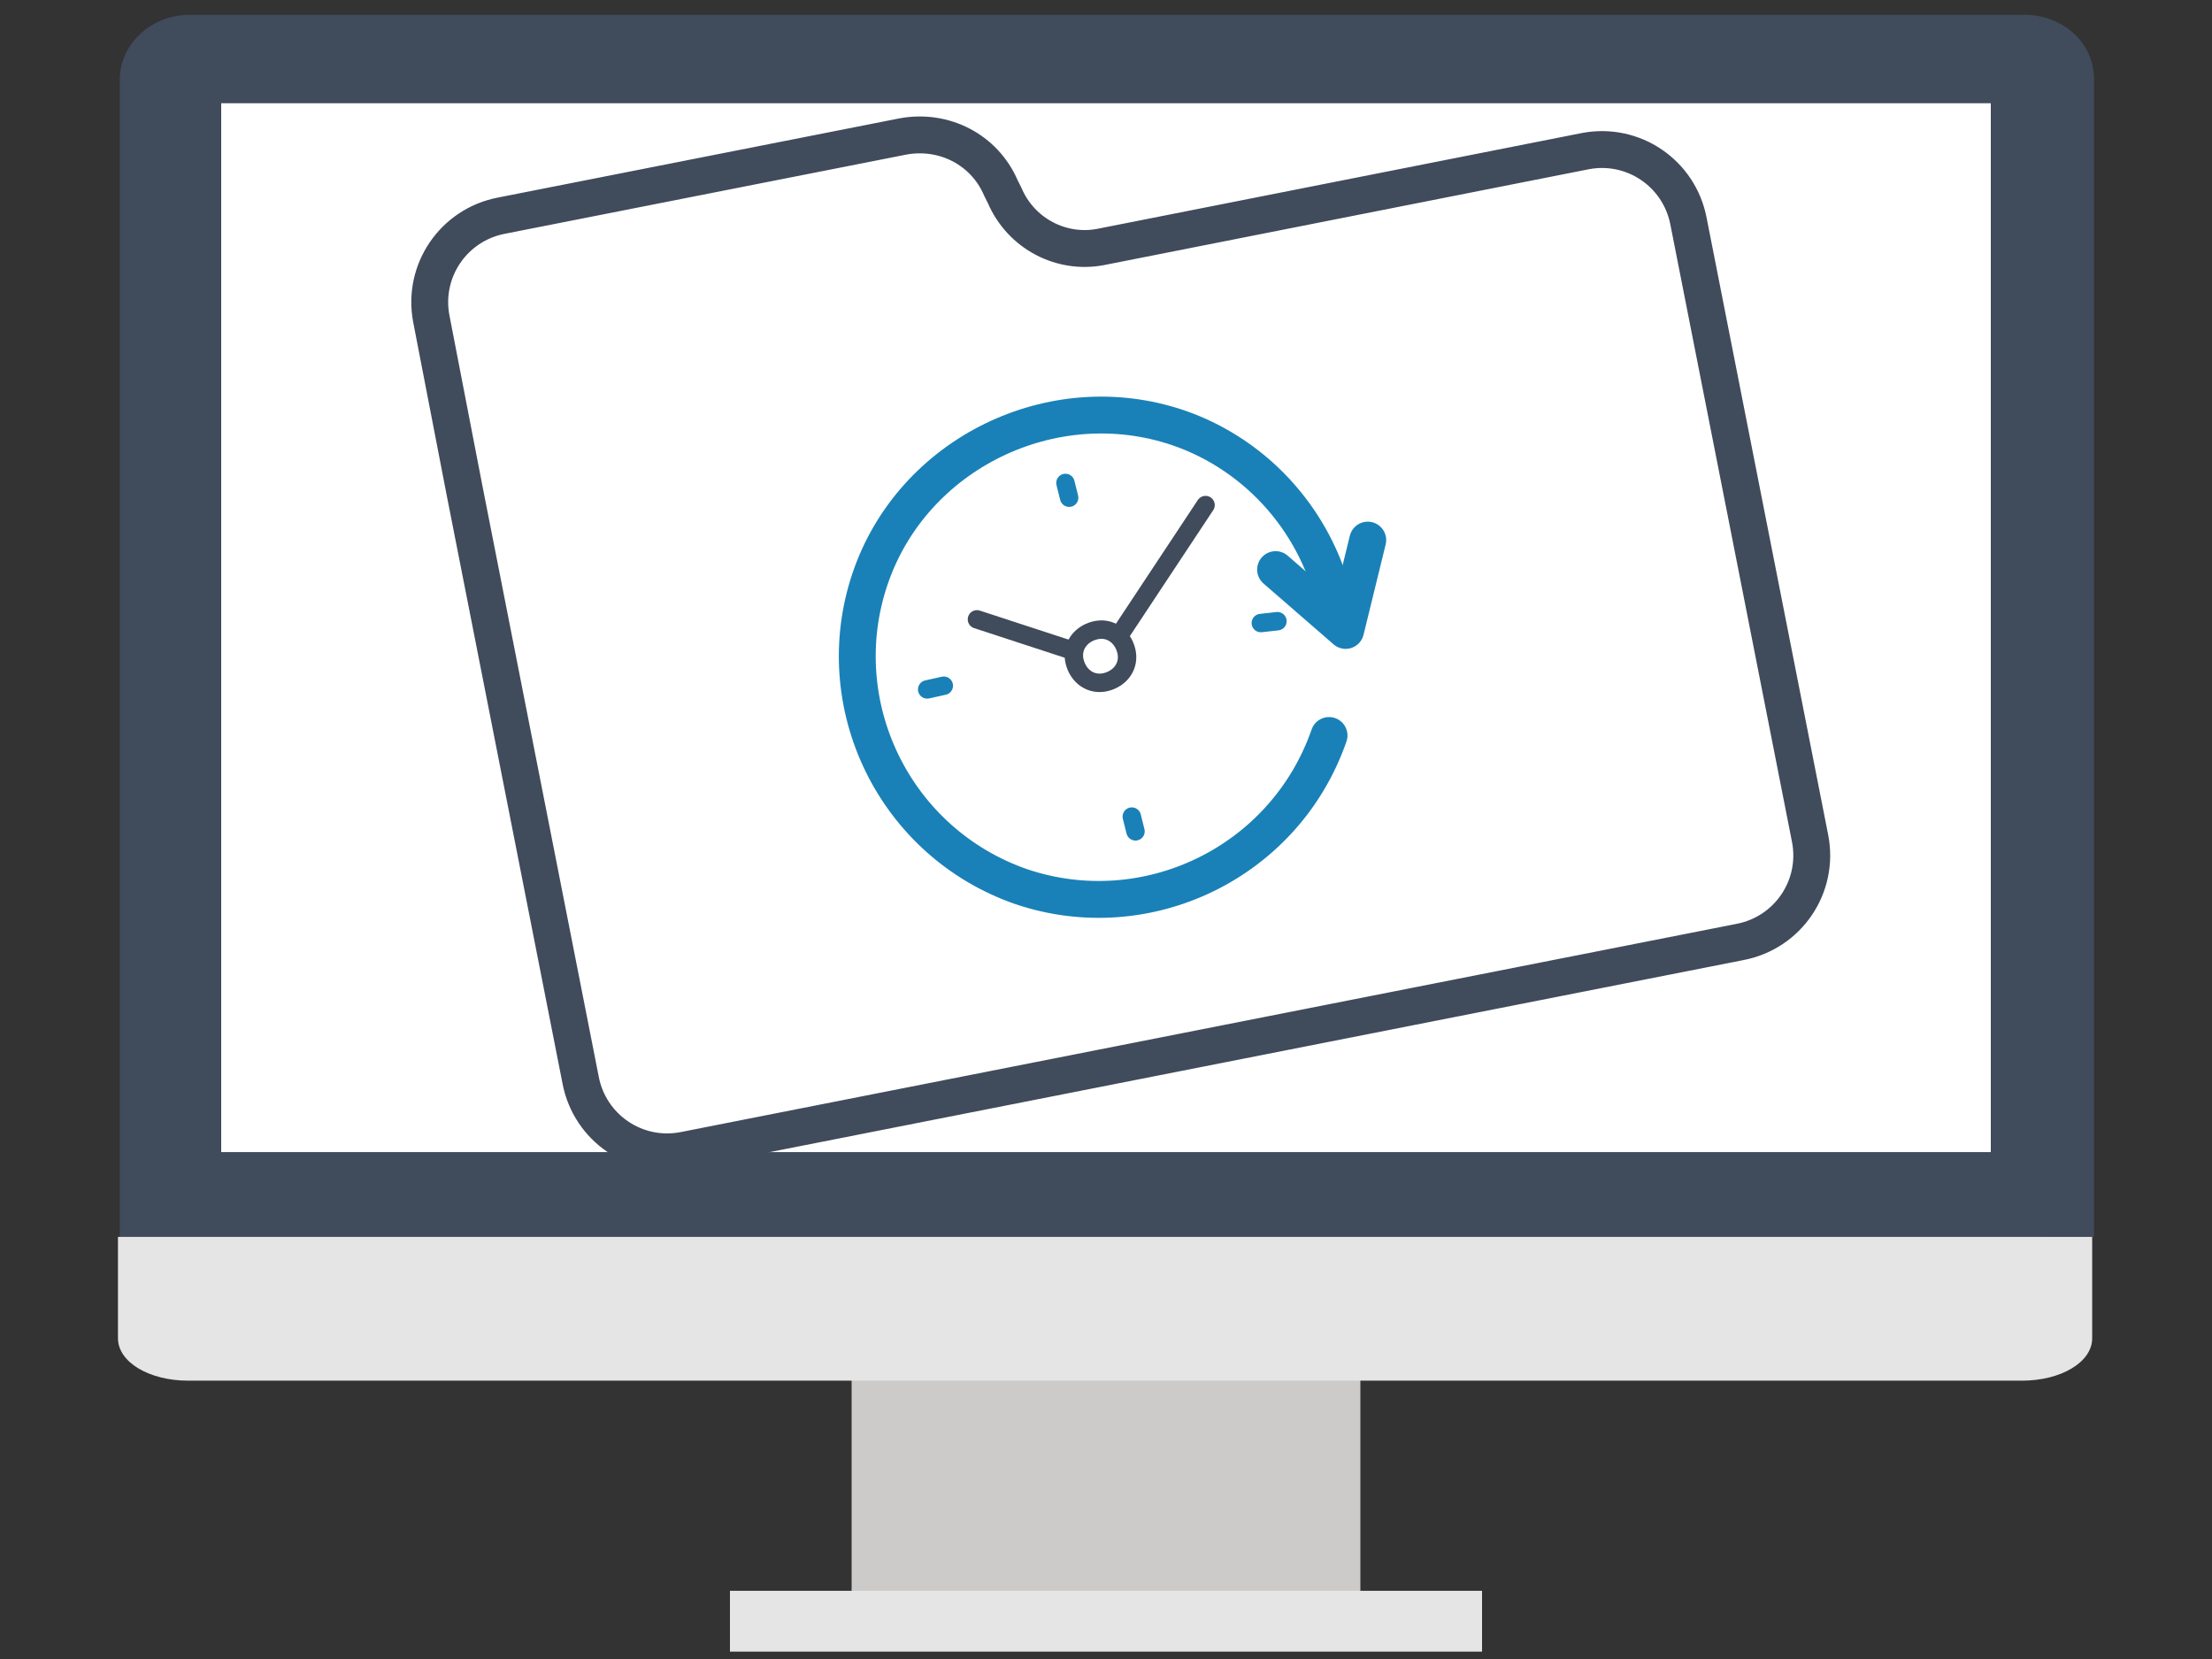
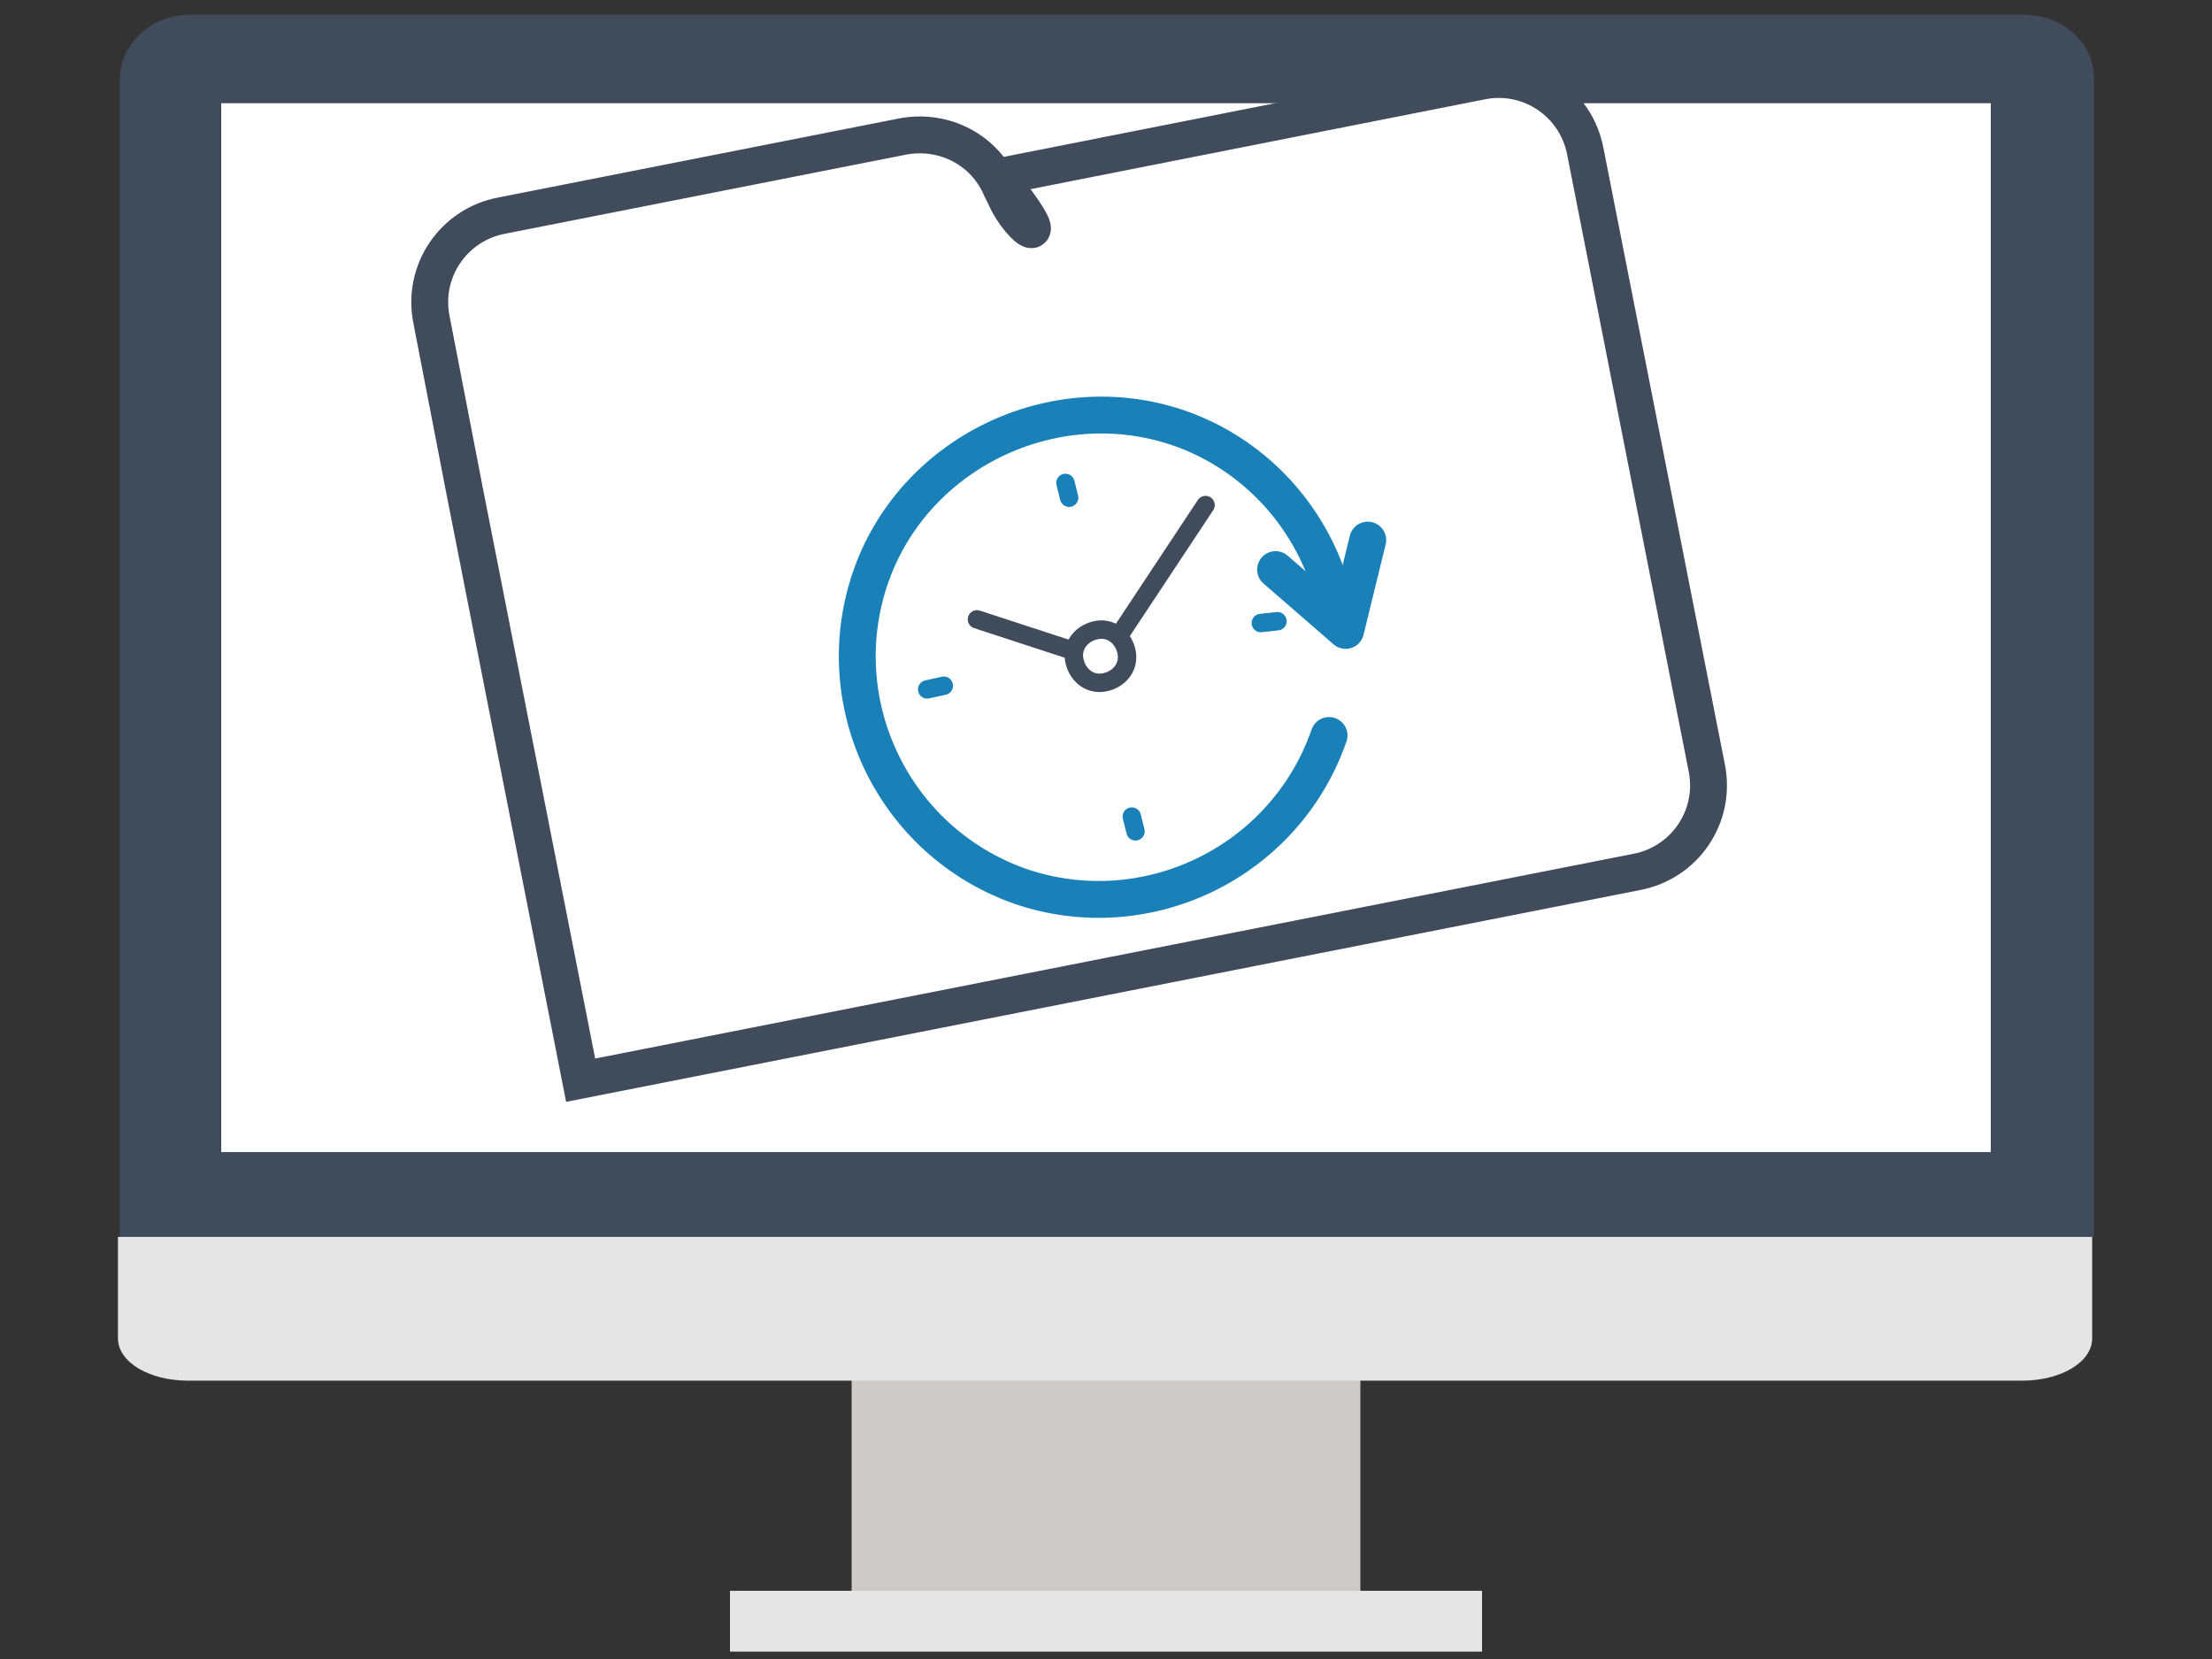
<svg xmlns="http://www.w3.org/2000/svg" xmlns:xlink="http://www.w3.org/1999/xlink" version="1.0" x="0px" y="0px" viewBox="0 0 120 90" style="enable-background:new 0 0 120 90;" xml:space="preserve">
  <rect x="0" y="0" width="120" height="90" fill="#333333" stroke="none" />
  <style type="text/css">
	.st0{display:none;}
	.st1{display:inline;fill:#FFFFFF;}
	.st2{display:inline;fill:none;stroke:#585857;stroke-width:2;stroke-linecap:round;stroke-miterlimit:10;}
	.st3{display:inline;fill:none;stroke:#585857;stroke-width:2;stroke-miterlimit:10;}
	.st4{display:inline;fill:#F0F0F0;}
	.st5{display:inline;fill:none;stroke:#585857;stroke-linecap:round;stroke-linejoin:round;}
	.st6{display:inline;fill:#585857;}
	.st7{display:inline;fill:none;stroke:#343434;stroke-miterlimit:10;}
	.st8{display:inline;fill:#CCCBCA;}
	.st9{display:inline;fill:#E6E5E5;}
	.st10{display:inline;}
	.st11{clip-path:url(#SVGID_00000080913773982132104240000017200618189387863179_);}
	.st12{fill:#404B5B;}
	.st13{fill:#FFFFFF;}
	.st14{fill:#E6E5E5;}
	.st15{fill:#CCCBCA;}
	.st16{clip-path:url(#SVGID_00000151501148212540146990000007288197219648511147_);}
	.st17{clip-path:url(#SVGID_00000103229306404554556270000013899374845509113751_);}
	.st18{fill:none;stroke:#166C97;stroke-width:2.74;stroke-linecap:round;stroke-miterlimit:22.93;}
	.st19{fill:#1981B7;}
	.st20{fill:none;stroke:#CCCBCA;stroke-linecap:round;stroke-linejoin:round;}
	.st21{clip-path:url(#SVGID_00000052099390885318013800000011977625466502229683_);}
	.st22{clip-path:url(#SVGID_00000072270920740152923030000006476260173468681904_);}
	.st23{clip-path:url(#SVGID_00000039114651784682584340000014421900421198944691_);}
	.st24{clip-path:url(#SVGID_00000089557355850681557240000014393823399537996979_);}
	.st25{fill:#EE7558;}
	.st26{fill:#E7E8E9;}
	.st27{fill:none;stroke:#404B5B;stroke-width:0.67;stroke-miterlimit:10;}
	.st28{display:inline;fill:#FFFFFF;stroke:#4E4D4D;stroke-width:5;stroke-linecap:round;stroke-miterlimit:22.93;}
	.st29{display:inline;fill:none;stroke:#EE7558;stroke-width:4;stroke-linecap:round;stroke-linejoin:round;}
	.st30{display:inline;fill:none;stroke:#4E4D4D;stroke-width:1.99;stroke-miterlimit:22.93;}
	.st31{display:inline;fill:none;stroke:#EE7558;stroke-width:1.99;stroke-linecap:round;stroke-linejoin:round;}
	.st32{display:inline;fill:none;stroke:#4E4D4D;stroke-width:2.08;stroke-linecap:round;stroke-linejoin:round;}
	.st33{clip-path:url(#SVGID_00000183959343479890819280000015649343726399173013_);}
	.st34{clip-path:url(#SVGID_00000121270138574520534560000017598705595726470544_);}
	.st35{clip-path:url(#SVGID_00000145736996559573025560000008206604493082261145_);}
	.st36{fill:none;stroke:#E7E8E9;stroke-width:1.29;stroke-linecap:round;stroke-linejoin:round;}
	.st37{fill:none;stroke:#E7E8E9;stroke-width:1.29;stroke-miterlimit:10;}
	.st38{fill:none;stroke:#404B5B;stroke-width:3.17;stroke-linecap:round;stroke-linejoin:round;}
	.st39{fill:none;stroke:#E7E8E9;stroke-width:0.73;stroke-linecap:round;stroke-linejoin:round;}
	.st40{fill:none;stroke:#BB105C;stroke-width:1.12;stroke-miterlimit:10;}
	.st41{fill:none;stroke:#BB105C;stroke-width:1.4;stroke-miterlimit:10;}
	.st42{fill:none;stroke:#BB105C;stroke-width:1.09;stroke-miterlimit:10;}
	.st43{fill:none;stroke:#343434;stroke-width:2;stroke-linecap:round;stroke-linejoin:round;}
	.st44{fill:#FFFFFF;stroke:#404B5B;stroke-width:2;stroke-linecap:round;stroke-miterlimit:22.93;}
	.st45{fill:none;stroke:#1981B7;stroke-width:2;stroke-linecap:round;stroke-linejoin:round;}
	.st46{fill:none;stroke:#404B5B;stroke-miterlimit:22.93;}
	.st47{fill:none;stroke:#1981B7;stroke-linecap:round;stroke-linejoin:round;}
	.st48{fill:none;stroke:#404B5B;stroke-linecap:round;stroke-linejoin:round;}
</style>
  <g id="Livello_1">
    <g id="MONITOR" class="st0">
      <path class="st1" d="M118.4,65v8.9c0,2.6-2.1,4.8-4.8,4.8l0,0H6.3c-2.6,0-4.8-2.1-4.8-4.7l0,0l0,0V8.3c0-2.6,2.1-4.8,4.8-4.8    h107.4c2.6,0,4.8,2.1,4.8,4.8v45.1" />
      <path class="st2" d="M118.4,65v8.9c0,2.6-2.1,4.8-4.8,4.8l0,0H6.3c-2.6,0-4.8-2.1-4.8-4.7l0,0l0,0V8.3c0-2.6,2.1-4.8,4.8-4.8    h107.4c2.6,0,4.8,2.1,4.8,4.8v45.1" />
      <path class="st1" d="M77.5,89.4h-36l4.4-9.5h27.4L77.5,89.4z" />
      <path class="st3" d="M77.5,88.4h-36l4.4-9.5h27.4L77.5,88.4z" />
      <line class="st2" x1="118.4" y1="56.7" x2="118.4" y2="59.2" />
      <path class="st4" d="M18,8h94.4c0.8,0,1.4,0.6,1.4,1.4v63.1c0,0.8-0.6,1.4-1.4,1.4l0,0H7.6c-0.8,0-1.4-0.6-1.4-1.4l0,0v-63    C6.1,8.7,6.8,8,7.6,8l0,0h5.2" />
      <path class="st5" d="M18,8h94.4c0.8,0,1.4,0.6,1.4,1.4v63.1c0,0.8-0.6,1.4-1.4,1.4l0,0H7.6c-0.8,0-1.4-0.6-1.4-1.4l0,0v-63    C6.1,8.7,6.8,8,7.6,8l0,0h5.2" />
      <path class="st6" d="M28.5,87.7h60.8c0.2,0,0.4,0.2,0.4,0.4v1.6c0,0.2-0.2,0.4-0.4,0.4H28.5c-0.2,0-0.4-0.2-0.4-0.4V88    C28.1,87.8,28.3,87.7,28.5,87.7z" />
      <path class="st1" d="M15.8,15.5h88.3c1.5,0,2.7,1,2.7,2.3v46.7c0,1.3-1.2,2.3-2.7,2.3H15.8c-1.5,0-2.7-1-2.7-2.3V17.8    C13.1,16.5,14.3,15.5,15.8,15.5" />
      <path class="st7" d="M15.8,15.5h88.3c1.5,0,2.7,1,2.7,2.3v46.7c0,1.3-1.2,2.3-2.7,2.3H15.8c-1.5,0-2.7-1-2.7-2.3V17.8    C13.1,16.5,14.3,15.5,15.8,15.5z" />
    </g>
    <g id="MIGRAZIONE" class="st0">
      <rect x="0.6" y="74.3" class="st8" width="20.9" height="12" />
      <rect x="0.6" y="86.3" class="st9" width="27.5" height="3.3" />
      <g class="st10">
        <g>
          <g>
            <defs>
              <rect id="SVGID_1_" x="0.6" y="0.4" width="118.8" height="89.1" />
            </defs>
            <clipPath id="SVGID_00000075154676619329388780000018400676136872672660_">
              <use xlink:href="#SVGID_1_" style="overflow:visible;" />
            </clipPath>
            <g style="clip-path:url(#SVGID_00000075154676619329388780000018400676136872672660_);">
              <path class="st12" d="M0.4,66.7V3.9c0-1.9,0.8-3.5,1.9-3.5h49.5c1,0,1.9,1.5,1.9,3.5v62.8H0.4z" />
              <rect x="0.2" y="5.3" class="st13" width="49.1" height="56.5" />
              <path class="st14" d="M53.7,72c0,1.2-1.5,2.3-3.3,2.3H0v-7.5h53.7V72z" />
              <rect x="99.1" y="74.3" class="st15" width="20.9" height="12" />
              <rect x="92.5" y="86.3" class="st14" width="27.5" height="3.3" />
              <path class="st12" d="M119.6,66.7V3.9c0-1.9-0.8-3.5-1.9-3.5H68.2c-1,0-1.9,1.5-1.9,3.5v62.8H119.6z" />
              <path class="st14" d="M66.3,72c0,1.2,1.5,2.3,3.3,2.3H120v-7.5H66.3V72z" />
              <rect x="70.4" y="5.3" class="st13" width="49.3" height="56.5" />
            </g>
          </g>
        </g>
      </g>
      <g class="st10">
        <g>
          <g>
            <defs>
              <rect id="SVGID_00000104700338326395555260000004135386384464707970_" x="0.4" y="6.4" width="47.3" height="50.9" />
            </defs>
            <clipPath id="SVGID_00000183249963552434926810000014081387915998240695_">
              <use xlink:href="#SVGID_00000104700338326395555260000004135386384464707970_" style="overflow:visible;" />
            </clipPath>
            <g style="clip-path:url(#SVGID_00000183249963552434926810000014081387915998240695_);">
              <path class="st12" d="M11.8,62.8l1,3l2.9-1.7L14,59.3L11.8,62.8z" />
              <path class="st12" d="M16.4,71.9l1.8,1.8l2-4l-2.8-2.8L16.4,71.9z" />
              <path class="st12" d="M23,75.8h2l0.6-5.1h-3.3L23,75.8z" />
              <path class="st12" d="M29.9,73.6l1.8-1.8l-1-5l-2.8,2.8L29.9,73.6z" />
              <path class="st12" d="M35.2,65.8l1-3l-2.3-3.4l-1.6,4.8L35.2,65.8z" />
            </g>
          </g>
        </g>
      </g>
      <g class="st10">
        <g>
          <g>
            <defs>
              <rect id="SVGID_00000116928816125897241290000007890105236211315073_" y="0.4" width="120" height="89.1" />
            </defs>
            <clipPath id="SVGID_00000068661627727714354630000000707430664727914937_">
              <use xlink:href="#SVGID_00000116928816125897241290000007890105236211315073_" style="overflow:visible;" />
            </clipPath>
            <g style="clip-path:url(#SVGID_00000068661627727714354630000000707430664727914937_);">
              <path class="st13" d="M54.9,13.3L54.8,13c-0.7-1.7-2.5-2.6-4.3-2.2L33,14.2c-2.1,0.4-3.4,2.4-3,4.5l0,0l0.5,2.5l1,5l5.1,25.7        c0.4,2.1,2.4,3.4,4.5,3l0,0l0,0l46-9.1c2.1-0.4,3.4-2.4,3-4.5l-5.3-26.9c-0.4-2.1-2.4-3.4-4.5-3l0,0l-21.1,4.2        C57.4,15.8,55.6,14.9,54.9,13.3" />
              <path class="st18" d="M54.9,13.3L54.8,13c-0.7-1.7-2.5-2.6-4.3-2.2L33,14.2c-2.1,0.4-3.4,2.4-3,4.5l0,0l0.5,2.5l1,5l5.1,25.7        c0.4,2.1,2.4,3.4,4.5,3l0,0l0,0l46-9.1c2.1-0.4,3.4-2.4,3-4.5l-5.3-26.9c-0.4-2.1-2.4-3.4-4.5-3l0,0l-21.1,4.2        C57.4,15.8,55.6,14.9,54.9,13.3z" />
            </g>
          </g>
        </g>
      </g>
      <g id="WP" class="st10">
        <path class="st19" d="M49.8,30.6c-1,4.1,0.5,8.4,3.8,11.1l-1.8-15.2C50.8,27.7,50.1,29.1,49.8,30.6" />
        <path class="st19" d="M67.9,34.3c0.2-1.1,0.2-2.2-0.2-3.2c-0.3-1-0.7-1.9-0.5-2.8c0.2-1,1.2-1.7,2.3-1.5l0,0h0.1     c-3.4-5-10.3-6.3-15.3-2.9c-0.5,0.3-0.9,0.7-1.4,1.1c0.2,0.1,0.5,0.1,0.7,0.2c1.1,0.3,2.9,0.5,2.9,0.5c0.2,0,0.4,0.3,0.4,0.5     s-0.3,0.4-0.5,0.4c0,0-0.6-0.1-1.3-0.2L56.3,39l4-6.5l-0.6-5c-0.6-0.2-1.1-0.4-1.1-0.4c-0.2-0.1-0.3-0.4-0.3-0.6     c0.1-0.2,0.3-0.3,0.5-0.3c0,0,1.7,0.6,2.8,0.8c1.1,0.3,2.9,0.5,2.9,0.5c0.2,0,0.4,0.3,0.4,0.5s-0.3,0.4-0.5,0.4     c0,0-0.6-0.1-1.3-0.2l1.2,12.5l1.9-3.3C67.1,36.2,67.7,35.2,67.9,34.3" />
        <path class="st19" d="M60.5,34.1l-5.4,8.6c2,1.1,4.3,1.6,6.6,1.4c0-0.1,0-0.1,0-0.2L60.5,34.1z" />
        <path class="st19" d="M71.1,30.2c0,0.4-0.1,0.8-0.2,1.1c-0.3,1.3-0.9,2.6-1.7,3.7l-5.5,8.7C69.4,41.9,72.7,35.9,71.1,30.2     L71.1,30.2z" />
        <path class="st19" d="M63.4,20.6C56.5,19,49.6,23.3,48,30.2s2.7,13.8,9.6,15.5c6.9,1.6,13.8-2.7,15.4-9.6     C74.6,29.1,70.3,22.2,63.4,20.6L63.4,20.6 M57.7,45.1C51.1,43.6,47,37,48.5,30.4s8.1-10.7,14.7-9.2s10.7,8.1,9.2,14.7     S64.3,46.6,57.7,45.1L57.7,45.1z" />
      </g>
      <g class="st10">
        <path class="st20" d="M17.5,31.1c0,0,1.8,8.7,10.4,8.7L25,35.5" />
        <line class="st20" x1="23.9" y1="42.8" x2="27.9" y2="39.7" />
      </g>
      <g class="st10">
        <path class="st20" d="M92.4,25.8c0,0,8.9-0.1,10.7,8.3l-4.9-1.9" />
        <line class="st20" x1="105.2" y1="29.5" x2="103.1" y2="34.2" />
      </g>
    </g>
    <g id="SSL">
      <rect x="46.2" y="74.6" class="st15" width="27.6" height="12.1" />
      <rect x="39.6" y="86.3" class="st14" width="40.8" height="3.3" />
      <g>
        <g>
          <path class="st12" d="M6.5,67.2V4.3c0-1.9,1.7-3.5,3.8-3.5h99.5c2.1,0,3.8,1.5,3.8,3.5v62.8L6.5,67.2z" />
          <rect x="12" y="5.6" class="st13" width="96" height="56.9" />
          <path class="st14" d="M113.5,72.6c0,1.3-1.7,2.3-3.8,2.3H10.2c-2.1,0-3.8-1-3.8-2.3l0,0v-5.5h107.1V72.6z" />
        </g>
      </g>
      <g>
        <g>
          <g>
            <defs>
              <rect id="SVGID_00000067205730999720252580000006969209672859183791_" x="19.2" y="6.1" width="81.6" height="51.4" />
            </defs>
            <clipPath id="SVGID_00000017499722731994868330000009528134163532282779_">
              <use xlink:href="#SVGID_00000067205730999720252580000006969209672859183791_" style="overflow:visible;" />
            </clipPath>
            <g style="clip-path:url(#SVGID_00000017499722731994868330000009528134163532282779_);">
              <path class="st12" d="M38.9,62.9l1.8,3.1l5-1.7l-2.8-4.9L38.9,62.9z" />
              <path class="st12" d="M46.8,72.1l3.1,1.8l3.5-4l-4.8-2.8L46.8,72.1z" />
              <path class="st12" d="M58.2,76.1h3.5l1-5.2h-5.6L58.2,76.1z" />
              <path class="st12" d="M70.1,73.9l3.1-1.8l-1.7-5l-4.9,2.8L70.1,73.9z" />
              <path class="st12" d="M79.3,66l1.8-3.1l-4-3.5l-2.8,4.9L79.3,66z" />
            </g>
          </g>
        </g>
      </g>
      <g>
        <g>
          <g>
            <defs>
              <rect id="SVGID_00000124884272256736109360000007535215843054226059_" x="13.1" y="0" width="93.8" height="90" />
            </defs>
            <clipPath id="SVGID_00000093864785575689469500000004172581083028357528_">
              <use xlink:href="#SVGID_00000124884272256736109360000007535215843054226059_" style="overflow:visible;" />
            </clipPath>
          </g>
        </g>
      </g>
    </g>
    <g id="SUPPORTO" class="st0">
      <rect x="33.1" y="74.6" class="st8" width="27.6" height="12.1" />
      <rect x="26.5" y="86.7" class="st9" width="40.8" height="3.3" />
      <g class="st10">
        <g>
          <g>
            <defs>
              <rect id="SVGID_00000086659943785623423210000011543058915304341155_" y="0" width="122.3" height="90" />
            </defs>
            <clipPath id="SVGID_00000073689859384955038820000011309475187128696713_">
              <use xlink:href="#SVGID_00000086659943785623423210000011543058915304341155_" style="overflow:visible;" />
            </clipPath>
            <g style="clip-path:url(#SVGID_00000073689859384955038820000011309475187128696713_);">
              <path class="st12" d="M0,63.5V3.3C0,1.5,1.5,0,3.3,0h87.1c1.8,0,3.3,1.5,3.3,3.3v60.2H0z" />
              <rect x="6.1" y="6.1" class="st13" width="81.6" height="51.4" />
              <path class="st14" d="M93.8,71.2c0,1.8-1.5,3.3-3.3,3.3H3.3C1.5,74.5,0,73,0,71.2l0,0v-7.7h93.8V71.2z" />
            </g>
          </g>
        </g>
      </g>
      <g class="st10">
        <g>
          <g>
            <defs>
              <rect id="SVGID_00000128459968195223683960000005875732183668077443_" x="5.9" y="6.1" width="81.6" height="51.4" />
            </defs>
            <clipPath id="SVGID_00000106128753327256286560000017840754476840378504_">
              <use xlink:href="#SVGID_00000128459968195223683960000005875732183668077443_" style="overflow:visible;" />
            </clipPath>
            <g style="clip-path:url(#SVGID_00000106128753327256286560000017840754476840378504_);">
              <path class="st12" d="M25.6,62.9l1.8,3.1l5-1.7l-2.9-4.8L25.6,62.9z" />
              <path class="st12" d="M33.5,72.1l3.1,1.8l3.5-3.9l-4.9-2.8L33.5,72.1z" />
              <path class="st12" d="M45,76.1h3.6l1-5.2H44L45,76.1z" />
              <path class="st12" d="M56.9,73.9l3.1-1.8l-1.7-5l-4.9,2.8L56.9,73.9z" />
              <path class="st12" d="M66.1,66l1.8-3.1l-4-3.4l-2.8,4.9L66.1,66z" />
            </g>
          </g>
        </g>
      </g>
      <g class="st10">
        <g>
          <g>
            <defs>
              <rect id="SVGID_00000023977338789464702050000000941156119087746226_" y="0" width="120" height="90" />
            </defs>
            <clipPath id="SVGID_00000083801697650521180420000009195643957723684270_">
              <use xlink:href="#SVGID_00000023977338789464702050000000941156119087746226_" style="overflow:visible;" />
            </clipPath>
            <g style="clip-path:url(#SVGID_00000083801697650521180420000009195643957723684270_);">
              <path class="st13" d="M79.5,57.5l-14-0.1l-2.3-7.9l3.5-6.9l2.8-0.9L78,25.4l11.6-3.7l12.5,5.4l7,11.2l0.5,6.1l3.7,1.2        l1.2,10.7l-7.6,3.2l-4.6,11.4l13.9,6.3l3.5,11.6l-60.8-0.2l0.4-7.9l23.6-14.8L79.5,57.5z" />
              <path class="st25" d="M69.1,42.7h3.7V58h-3.7c-3.5,0-6.3-2.8-6.3-6.3l0,0v-2.9C62.8,45.4,65.6,42.7,69.1,42.7" />
              <path class="st25" d="M107.2,58.2h-3.7V42.9h3.7c3.5,0,6.3,2.8,6.3,6.2l0,0V52C113.5,55.5,110.7,58.2,107.2,58.2" />
              <path class="st26" d="M101.4,71.2l13.9,6.1l3.5,11.6L58,88.8l0.4-7.9l22.1-12.5l-0.2-6.3l-7-8.6l1-9.1l5.4-12l8.4-1.9l10.6,3        l3.2,10.9l0.9,8.8l-7,8.8l1.4,7.6L101.4,71.2z" />
              <path class="st13" d="M87.9,74.4l2.5-3.5l7.2-1.1l3.2,1.1l-1.6,3.5l-7,2.1L87.9,74.4z" />
              <path class="st12" d="M118.5,80.9c-0.9-2.8-5.3-5.1-9.7-7.2c-1.1-0.5-2.2-1.1-3.2-1.8c-0.6-0.3-1.4,0-1.7,0.6l0,0        c0,0,0,0.1-0.1,0.1c-0.2,0.6,0,1.1,0.4,1.6c1,0.5,2.1,1.1,3.3,1.8c3.3,1.8,7.9,4,8.4,5.6c0.7,1.6,1,3.2,1,4.9        c0,0.2,0,0.4-0.2,0.5c-0.7,0.2-1.5,0.3-2.3,0.2h-52c-0.8,0.1-1.7,0-2.5-0.2c-0.1-0.1-0.2-0.3-0.2-0.5c0.2-0.5,0.5-2.1,1.2-5.1        c0.5-2.1,6.2-5.4,16.5-9.5c1.5-0.5,2.8-1.5,3.9-2.6c0.3-0.6,0.2-1.3-0.4-1.8c-0.5-0.3-1.2-0.2-1.6,0.2        c-0.7,0.8-1.6,1.4-2.6,1.8c-8.4,3.3-17.2,7.2-18.1,11.2c-0.9,3.5-1.2,5.3-1.2,5.3v0.5c0,0.9,0.3,1.8,0.9,2.5        c1.3,0.9,2.8,1.3,4.4,1.1h53.4c1.1,0.1,2.2-0.2,3-0.9c0.5-0.6,0.9-1.4,0.9-2.3C119.7,84.8,119.2,82.8,118.5,80.9" />
              <path class="st12" d="M68.4,59.6h3.9c0.7,0,1.3-0.2,1.8-0.7c0.7-0.8,0.9-1.9,0.7-3v-0.2c0.2,0.2,0.4,0.2,0.7,0.4        c0.6,1.5,1.4,2.9,2.3,4.2l0.7,1c0.7,1.4,1.7,2.6,3,3.5c2.1,1.6,4.6,2.6,7.2,2.8h0.7c2.6-0.2,5-1.2,6.9-3        c1.1-0.9,2.1-2.1,2.8-3.3l0.7-1.2c0.9-1.4,1.6-2.8,2.3-4.2l0.5-0.4v0.2c-0.1,1.1,0.1,2.1,0.7,3c0.2,0.2,0.4,0.2,0.5,0.4        c0,3-0.9,8.8-3.5,9.7c-0.9-0.6-2-0.8-3-0.5L91,69.6c-2,0.6-3.1,2.6-2.6,4.6c0.5,1.9,2.4,3.1,4.4,2.6l0,0l0,0l6.1-1.4        c2-0.5,3.2-2.4,2.8-4.4v-0.2c3.9-1.9,4.6-8.6,4.6-11.4h2.5c2.1-0.1,4.1-1.3,5.1-3.2c1.6-3.6,1.6-7.8,0-11.4        c-1.1-1.8-3-3-5.1-3.2c0.1-11.2-8.9-20.3-20-20.4c-11.2-0.1-20.3,8.9-20.4,20v0.4c-2.1,0.1-4.1,1.3-5.1,3.2        c-1.6,3.6-1.6,7.8,0,11.4C64.3,58.1,66.2,59.4,68.4,59.6 M98.1,73.2L92,74.6c-0.7,0.2-1.4-0.3-1.5-0.9        c-0.2-0.6,0.2-1.3,0.8-1.5l6.1-1.4h0.4c0.7,0,1.3,0.4,1.4,1.1c0.2,0.6-0.2,1.2-0.8,1.4l0,0L98.1,73.2 M101.2,53.4        c-0.2,0.2-0.4,0.5-0.7,0.5c-0.5,0-0.9,0.4-1,0.9c-0.6,1.6-1.4,3-2.3,4.4l-0.7,1.2c-0.5,1.1-1.3,2-2.3,2.6        c-3.3,2.6-5.6,2.5-5.6,2.5h-0.3c-2.1-0.2-4.1-1-5.8-2.3c-1-0.8-1.8-1.7-2.5-2.8l-0.7-1.2c-0.9-1.4-1.7-2.8-2.3-4.4        c-0.2-0.5-0.7-0.7-1.1-0.9c-0.3-0.1-0.5-0.3-0.7-0.5c-0.2-0.4-0.6-0.6-1-0.7v-4.4c0.6,0,1-0.4,1.2-0.9v-0.2        c0.1-2.7,0.7-5.4,1.8-7.9c2.1-5.1,6-7.7,11.1-7.7c12.5,0,12.6,14.8,12.6,15.5s1.1,1.2,1.1,1.2v4.6        C102,52.7,101.5,53,101.2,53.4 M111.4,46.1c1.4,2.9,1.4,6.4,0,9.3c-0.6,0.9-1.7,1.5-2.8,1.6h-3.9V44.5h3.7        C109.6,44.7,110.6,45.2,111.4,46.1 M88.6,24.3c9.6,0.1,17.4,7.9,17.6,17.6H105c-0.5,0-1,0.1-1.4,0.4        c-1.1-5.3-4.2-13.4-14.4-13.4s-13.7,8.4-14.9,13.9L74,42.6c-0.5-0.5-1.1-0.7-1.8-0.7H71C71.3,32.3,79,24.6,88.6,24.3         M65.7,46.1c0.7-0.9,1.7-1.5,2.8-1.6h3.7v12.6h-3.7c-1.1-0.2-2.1-0.7-2.8-1.6C64.3,52.6,64.3,49.1,65.7,46.1" />
            </g>
          </g>
        </g>
      </g>
      <g id="Livello_5" class="st10">
        <path class="st12" d="M36.3,23.8l1.8-0.2c0.5-0.1,0.8-0.4,0.8-0.8s-0.3-0.6-0.8-0.6c-1.4,0.1-2.8,0.1-4.2,0.2h-1.3     c5.1-7.9,15.7-10.1,23.5-4.9c0.7,0.5,1.5,1,2.1,1.6c-0.3,0-0.6,0.1-0.9,0.1c-1.6,0.5-2.5,2.1-2,3.7l0,0l0,0     c0.3,0.8,0.6,1.6,1.1,2.3c0.8,1.2,1.3,2.4,1.7,3.8c0.3,1.5,0.2,3.1-0.3,4.6c-0.8,2.8-1.7,5.5-2.5,8.4l-6.2-18.4l1.8-0.2     c0.3,0,0.6-0.2,0.8-0.5c0.1-0.3,0-0.7-0.4-0.9l0,0l0,0c-0.1,0-0.2-0.1-0.3-0.1c-1.2,0.1-2.3,0.2-3.5,0.2c-1.7,0-3.4-0.1-5-0.1H42     c-0.4,0-0.7,0.3-0.7,0.6l0,0l0,0c0,0.4,0.2,0.7,0.6,0.7l0,0l0,0c0.5,0.1,1,0.1,1.4,0.1c0.2,0,0.4,0.2,0.5,0.4     c0.8,2.2,1.6,4.4,2.4,6.6c0,0.2,0,0.4,0,0.6c-1.2,3.5-2.3,7.1-3.5,10.6c0,0.1-0.1,0.2-0.1,0.3L36.3,23.8z" />
        <path class="st12" d="M47.1,33.3l5.4,14.6c-3.4,1.2-7.1,1.3-10.5,0.3L47.1,33.3z" />
        <path class="st12" d="M39.2,47.1c-2.3-1.1-4.2-2.7-5.8-4.6C29.5,37.6,28.6,31,31,25.2c0-0.1,0.1-0.2,0.2-0.4l1.2,3.2l6.8,18.6     C39.1,46.8,39.2,46.9,39.2,47.1L39.2,47.1z" />
        <path class="st12" d="M55.4,46.5l1.4-4c1.4-4.1,2.8-8.2,4.3-12.3c0.7-2,1-4.2,0.8-6.4c1.5,1.5,2.5,7.4,1.8,11     C62.7,39.7,59.7,44,55.4,46.5" />
        <path class="st27" d="M46.7,12.5c10.6,0,19.2,8.6,19.2,19.3S57.3,51,46.7,51s-19.2-8.6-19.2-19.3C27.5,21.1,36.1,12.5,46.7,12.5     L46.7,12.5z" />
      </g>
    </g>
    <g id="BACKUPS" class="st0">
      <path class="st28" d="M50,10.3l-0.3-0.6c-1.3-3-4.6-4.7-7.9-4.1L9.7,11.9c-3.8,0.8-6.3,4.5-5.6,8.3l0,0l0,0L5,24.8L6.8,34    l9.4,47.3c0.8,3.8,4.5,6.3,8.3,5.6l0,0l84.8-16.8c3.8-0.8,6.3-4.5,5.6-8.3l0,0L105,12.2c-0.8-3.8-4.5-6.3-8.3-5.6l0,0l-38.9,7.7    C54.6,15,51.3,13.3,50,10.3z" />
      <path class="st29" d="M75.9,53.5c-3.5,10.2-14.6,15.6-24.8,12.1C41,62.1,35.6,51,39.1,40.9s14.6-15.6,24.8-12.1    c6.6,2.3,11.4,7.8,12.8,14.6" />
      <path class="st30" d="M57.3,45.1c-1.1,0.2-1.9,1.3-1.6,2.5c0.2,1.1,1.3,1.9,2.5,1.6c1.1-0.2,1.9-1.3,1.6-2.5    C59.5,45.6,58.4,44.9,57.3,45.1L57.3,45.1z" />
      <line class="st31" x1="54.9" y1="33.3" x2="55.2" y2="34.6" />
      <line class="st31" x1="43.8" y1="49.9" x2="45.1" y2="49.6" />
      <line class="st31" x1="60.5" y1="61.3" x2="60.2" y2="60" />
      <line class="st31" x1="71.8" y1="44.4" x2="70.6" y2="44.6" />
      <path class="st29" d="M79,37.9l-1.8,7.2l-5.7-4.8" />
      <line class="st32" x1="66.1" y1="35" x2="59.1" y2="45.6" />
      <line class="st32" x1="55.4" y1="46.8" x2="47.8" y2="44.2" />
    </g>
    <g id="SICUREZZA" class="st0">
      <rect x="33.3" y="74.4" class="st8" width="27.6" height="12.1" />
      <rect x="26.7" y="86.6" class="st9" width="40.8" height="3.3" />
      <g class="st10">
        <g>
          <g>
            <defs>
              <rect id="SVGID_00000046299229106507261220000009009169731988372876_" x="0.2" y="-0.1" width="119.6" height="90.2" />
            </defs>
            <clipPath id="SVGID_00000115483658546004814470000017341633126377623734_">
              <use xlink:href="#SVGID_00000046299229106507261220000009009169731988372876_" style="overflow:visible;" />
            </clipPath>
            <g style="clip-path:url(#SVGID_00000115483658546004814470000017341633126377623734_);">
              <path class="st12" d="M0.2,63.4V3.2c0-1.8,1.5-3.3,3.3-3.3h87.1c1.8,0,3.3,1.5,3.3,3.3v60.2H0.2z" />
              <rect x="6.3" y="6" class="st13" width="81.6" height="51.4" />
              <path class="st14" d="M94,71.1c0,1.8-1.5,3.3-3.3,3.3H3.5c-1.8,0-3.3-1.5-3.3-3.3l0,0v-7.7H94V71.1z" />
            </g>
          </g>
        </g>
      </g>
      <g class="st10">
        <g>
          <g>
            <defs>
              <rect id="SVGID_00000055665597045506641790000013370357858566711971_" x="6.3" y="5.9" width="81.6" height="51.4" />
            </defs>
            <clipPath id="SVGID_00000070805545312063408480000007308239983648090240_">
              <use xlink:href="#SVGID_00000055665597045506641790000013370357858566711971_" style="overflow:visible;" />
            </clipPath>
            <g style="clip-path:url(#SVGID_00000070805545312063408480000007308239983648090240_);">
              <path class="st12" d="M26,62.8l1.8,3.1l5-1.7L30,59.3L26,62.8z" />
              <path class="st12" d="M33.9,72l3.1,1.8l3.5-3.9L35.6,67L33.9,72z" />
              <path class="st12" d="M45.3,76h3.5l1-5.2h-5.6L45.3,76z" />
              <path class="st12" d="M57.3,73.8l3.1-1.8l-1.7-5l-4.9,2.8L57.3,73.8z" />
              <path class="st12" d="M66.5,65.9l1.8-3.1l-3.9-3.5l-2.8,4.9L66.5,65.9z" />
            </g>
          </g>
        </g>
      </g>
      <g class="st10">
        <g>
          <g>
            <defs>
              <rect id="SVGID_00000077314437312271067310000005906240916812585618_" x="0.2" y="-0.1" width="119.6" height="90.2" />
            </defs>
            <clipPath id="SVGID_00000163073470741829826250000000736399842523809421_">
              <use xlink:href="#SVGID_00000077314437312271067310000005906240916812585618_" style="overflow:visible;" />
            </clipPath>
            <g style="clip-path:url(#SVGID_00000163073470741829826250000000736399842523809421_);">
              <rect x="11.1" y="12.3" class="st13" width="28.3" height="39" />
              <rect x="11.1" y="12.3" class="st36" width="28.3" height="39" />
              <rect x="44.5" y="12.3" class="st13" width="38.7" height="14.2" />
              <rect x="44.5" y="12.3" class="st36" width="38.7" height="14.2" />
              <rect x="44.5" y="29.9" class="st13" width="38.7" height="21.3" />
              <rect x="44.5" y="29.9" class="st36" width="38.7" height="21.3" />
              <line class="st37" x1="48" y1="35.5" x2="78.2" y2="35.5" />
              <line class="st37" x1="48" y1="38.9" x2="78.2" y2="38.9" />
              <line class="st37" x1="48" y1="42.3" x2="78.2" y2="42.3" />
              <line class="st37" x1="48" y1="45.7" x2="78.2" y2="45.7" />
              <rect x="13.8" y="25.2" class="st26" width="22.8" height="5.6" />
              <rect x="13.8" y="18.2" class="st26" width="22.8" height="5.6" />
              <rect x="13.8" y="32.4" class="st26" width="22.8" height="5.6" />
              <rect x="13.8" y="39.5" class="st26" width="22.8" height="5.6" />
              <path class="st13" d="M63.5,39c1.8,18.9,10.4,36.5,24.3,49.5C120.3,63.6,118.2,27,118.2,27c-9.4-0.8-18.6-3.3-27.1-7.4        c-8.9,3.3-18.2,4.9-27.7,4.8c-0.4,3.3-0.5,6.7-0.3,10L63.5,39z" />
              <path class="st38" d="M63.5,39c1.8,18.9,10.4,36.5,24.3,49.5C120.3,63.6,118.2,27,118.2,27c-9.4-0.8-18.6-3.3-27.1-7.4        c-8.9,3.3-18.2,4.9-27.7,4.8c-0.4,3.3-0.5,6.7-0.3,10L63.5,39z" />
              <path class="st39" d="M103,67c7.2-10.9,11-23.6,11-36.7c-8.1-0.7-15.9-2.8-23.2-6.4c-7.6,2.8-15.6,4.2-23.7,4.1        c-0.3,2.9-0.4,5.7-0.2,8.6l0.3,4C68.7,56.9,76.1,71.9,88,83c4.7-3.6,8.9-7.8,12.5-12.6L103,67z" />
              <path class="st40" d="M89.6,39.4L89.6,39.4c-3.6,0-6.5,2.8-6.5,6.4v2.1c0,3.6,2.9,6.4,6.5,6.4c3.4,0,6.2-2.7,6.4-6.1v-0.1V48        v-2.1C96,42.4,93.2,39.5,89.6,39.4z M94.4,47.7c0.1,2.7-2,4.9-4.7,5s-4.9-2-5-4.7c0-0.1,0-0.3,0-0.4V46c0-2.7,2.2-4.8,4.9-4.8        c2.7,0,4.8,2.2,4.8,4.9l0,0L94.4,47.7z" />
-               <path class="st13" d="M82.7,48.1l13.7,0.1c0.9,0,1.6,0.7,1.6,1.6l0,0L97.9,58c0,0.9-0.7,1.6-1.6,1.6l0,0l-13.7-0.1        c-0.9,0-1.6-0.7-1.6-1.6l0.1-8.1C81.1,48.8,81.8,48.1,82.7,48.1L82.7,48.1L82.7,48.1" />
              <path class="st41" d="M82.7,48.1l13.7,0.1c0.9,0,1.6,0.7,1.6,1.6l0,0L97.9,58c0,0.9-0.7,1.6-1.6,1.6l0,0l-13.7-0.1        c-0.9,0-1.6-0.7-1.6-1.6l0.1-8.1C81.1,48.8,81.8,48.1,82.7,48.1L82.7,48.1L82.7,48.1z" />
              <path class="st42" d="M91.5,52.4c0-1-0.8-1.8-1.7-1.8S88,51.4,88,52.4c0,0.7,0.5,1.4,1.1,1.7C89,54.2,89,54.3,89,54.5v1.9        c0,0.4,0.4,0.7,0.8,0.7s0.6-0.3,0.7-0.7v-1.9c0-0.2,0-0.3-0.1-0.4C91,53.8,91.5,53.1,91.5,52.4z" />
            </g>
          </g>
        </g>
      </g>
    </g>
    <g id="DOMINIO" class="st0">
      <g class="st10">
        <path class="st43" d="M35.4,38.6c3.4-14,17.2-22.5,30.7-19c9.1,2.5,16.1,9.8,18.3,19" />
        <path class="st43" d="M35.4,38.6c2.8-4.8,12.7-8.3,24.6-8.3s21.6,3.6,24.3,8.3" />
        <polyline class="st43" points="33.8,42.9 36.4,53.7 40.6,44.9 44.7,53.8 47.4,42.9    " />
        <polyline class="st43" points="53.1,42.9 55.7,53.7 59.9,44.9 64,53.8 66.6,42.9    " />
        <polyline class="st43" points="72.6,42.9 75.2,53.7 79.4,44.9 83.6,53.8 86.2,42.9    " />
        <path class="st43" d="M37.9,57.8c6.8,12.6,22.2,17.1,34.3,10.1c4.1-2.4,7.4-5.9,9.7-10.1" />
        <path class="st43" d="M37.9,57.8c4.3,2.9,12.5,4.9,22,4.9s17.7-1.9,22-4.9" />
        <path class="st43" d="M46.7,38.6c1.5-11.4,6.8-19.8,13.3-19.8s11.7,8.4,13.1,19.8" />
        <path class="st43" d="M48.1,57.8c2.3,8,6.8,13.4,11.8,13.4s9.5-5.4,11.8-13.4" />
      </g>
    </g>
  </g>
  <g id="Livello_2">
-     <path class="st44" d="M54.5,10.6l-0.2-0.4C53.4,8.1,51.2,7,49,7.4l-21.8,4.3c-2.6,0.5-4.3,3-3.8,5.6c0,0,0,0,0,0l0,0l0.6,3.1   l1.2,6.2l6.3,32c0.5,2.6,3,4.3,5.6,3.8l0,0l57.3-11.3c2.6-0.5,4.3-3,3.8-5.6l0,0l-6.6-33.5c-0.5-2.6-3-4.3-5.6-3.8l0,0l-26.3,5.2   C57.6,13.8,55.4,12.7,54.5,10.6z" />
+     <path class="st44" d="M54.5,10.6l-0.2-0.4C53.4,8.1,51.2,7,49,7.4l-21.8,4.3c-2.6,0.5-4.3,3-3.8,5.6c0,0,0,0,0,0l0,0l0.6,3.1   l1.2,6.2l6.3,32l0,0l57.3-11.3c2.6-0.5,4.3-3,3.8-5.6l0,0l-6.6-33.5c-0.5-2.6-3-4.3-5.6-3.8l0,0l-26.3,5.2   C57.6,13.8,55.4,12.7,54.5,10.6z" />
    <path class="st45" d="M72.1,39.9c-2.4,6.9-9.9,10.5-16.7,8.2c-6.9-2.4-10.5-9.9-8.2-16.7s9.9-10.5,16.7-8.2   c4.4,1.5,7.7,5.3,8.6,9.9" />
    <path class="st46" d="M59.4,34.2c-0.8,0.2-1.3,0.9-1.1,1.7c0.2,0.8,0.9,1.3,1.7,1.1c0.8-0.2,1.3-0.9,1.1-1.7   C60.9,34.5,60.2,34,59.4,34.2C59.4,34.2,59.4,34.2,59.4,34.2z" />
    <line class="st47" x1="57.8" y1="26.2" x2="58" y2="27" />
    <line class="st47" x1="50.3" y1="37.4" x2="51.2" y2="37.2" />
    <line class="st47" x1="61.6" y1="45.1" x2="61.4" y2="44.3" />
    <line class="st47" x1="69.3" y1="33.7" x2="68.4" y2="33.8" />
    <path class="st45" d="M74.2,29.3l-1.2,4.9l-3.8-3.3" />
    <line class="st48" x1="65.4" y1="27.4" x2="60.7" y2="34.5" />
    <line class="st48" x1="58.2" y1="35.3" x2="53" y2="33.6" />
  </g>
</svg>